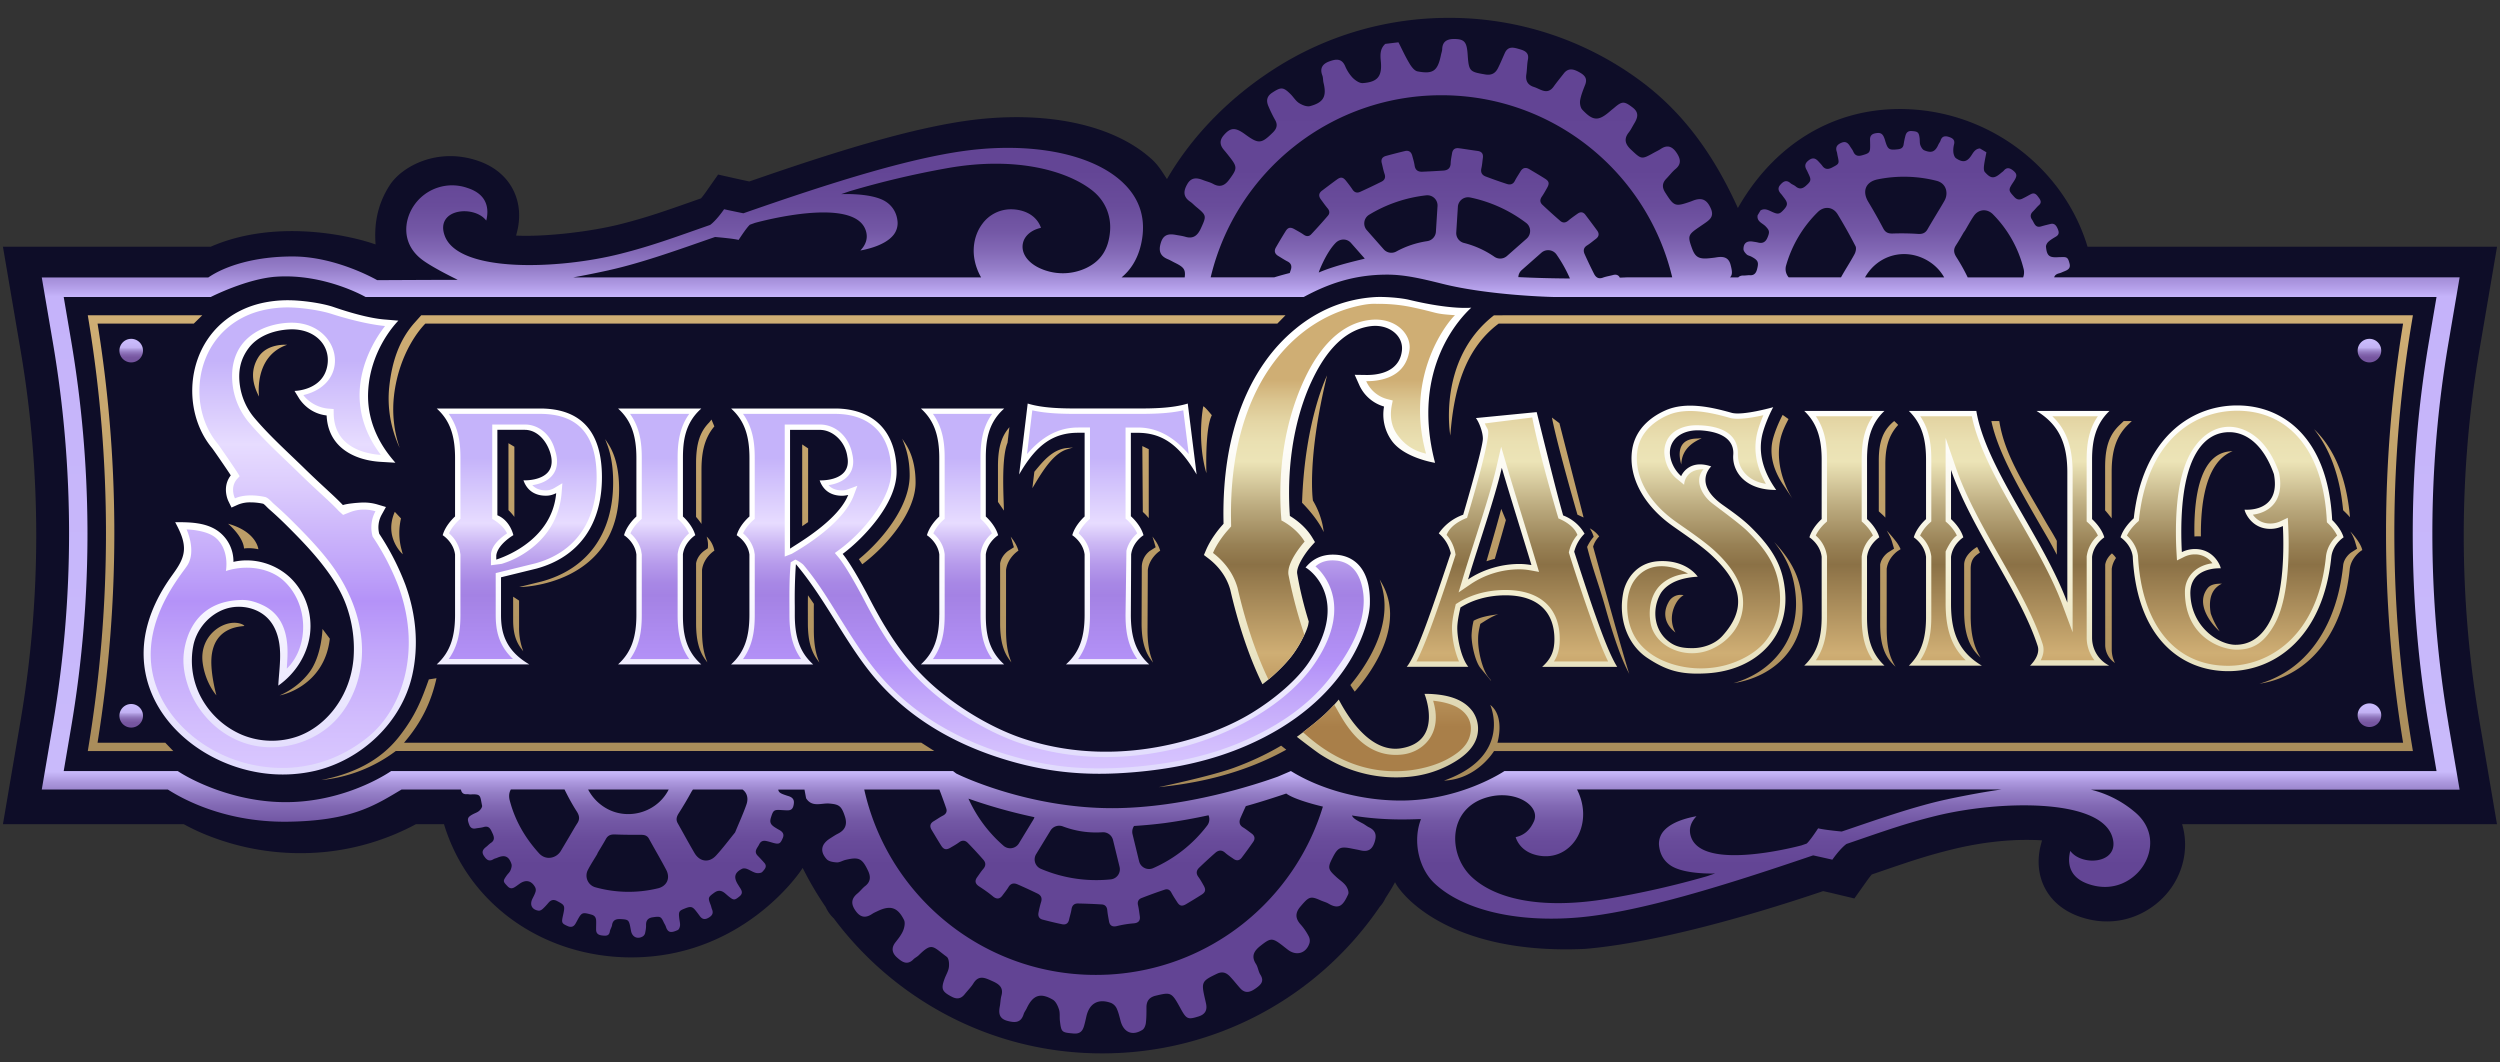
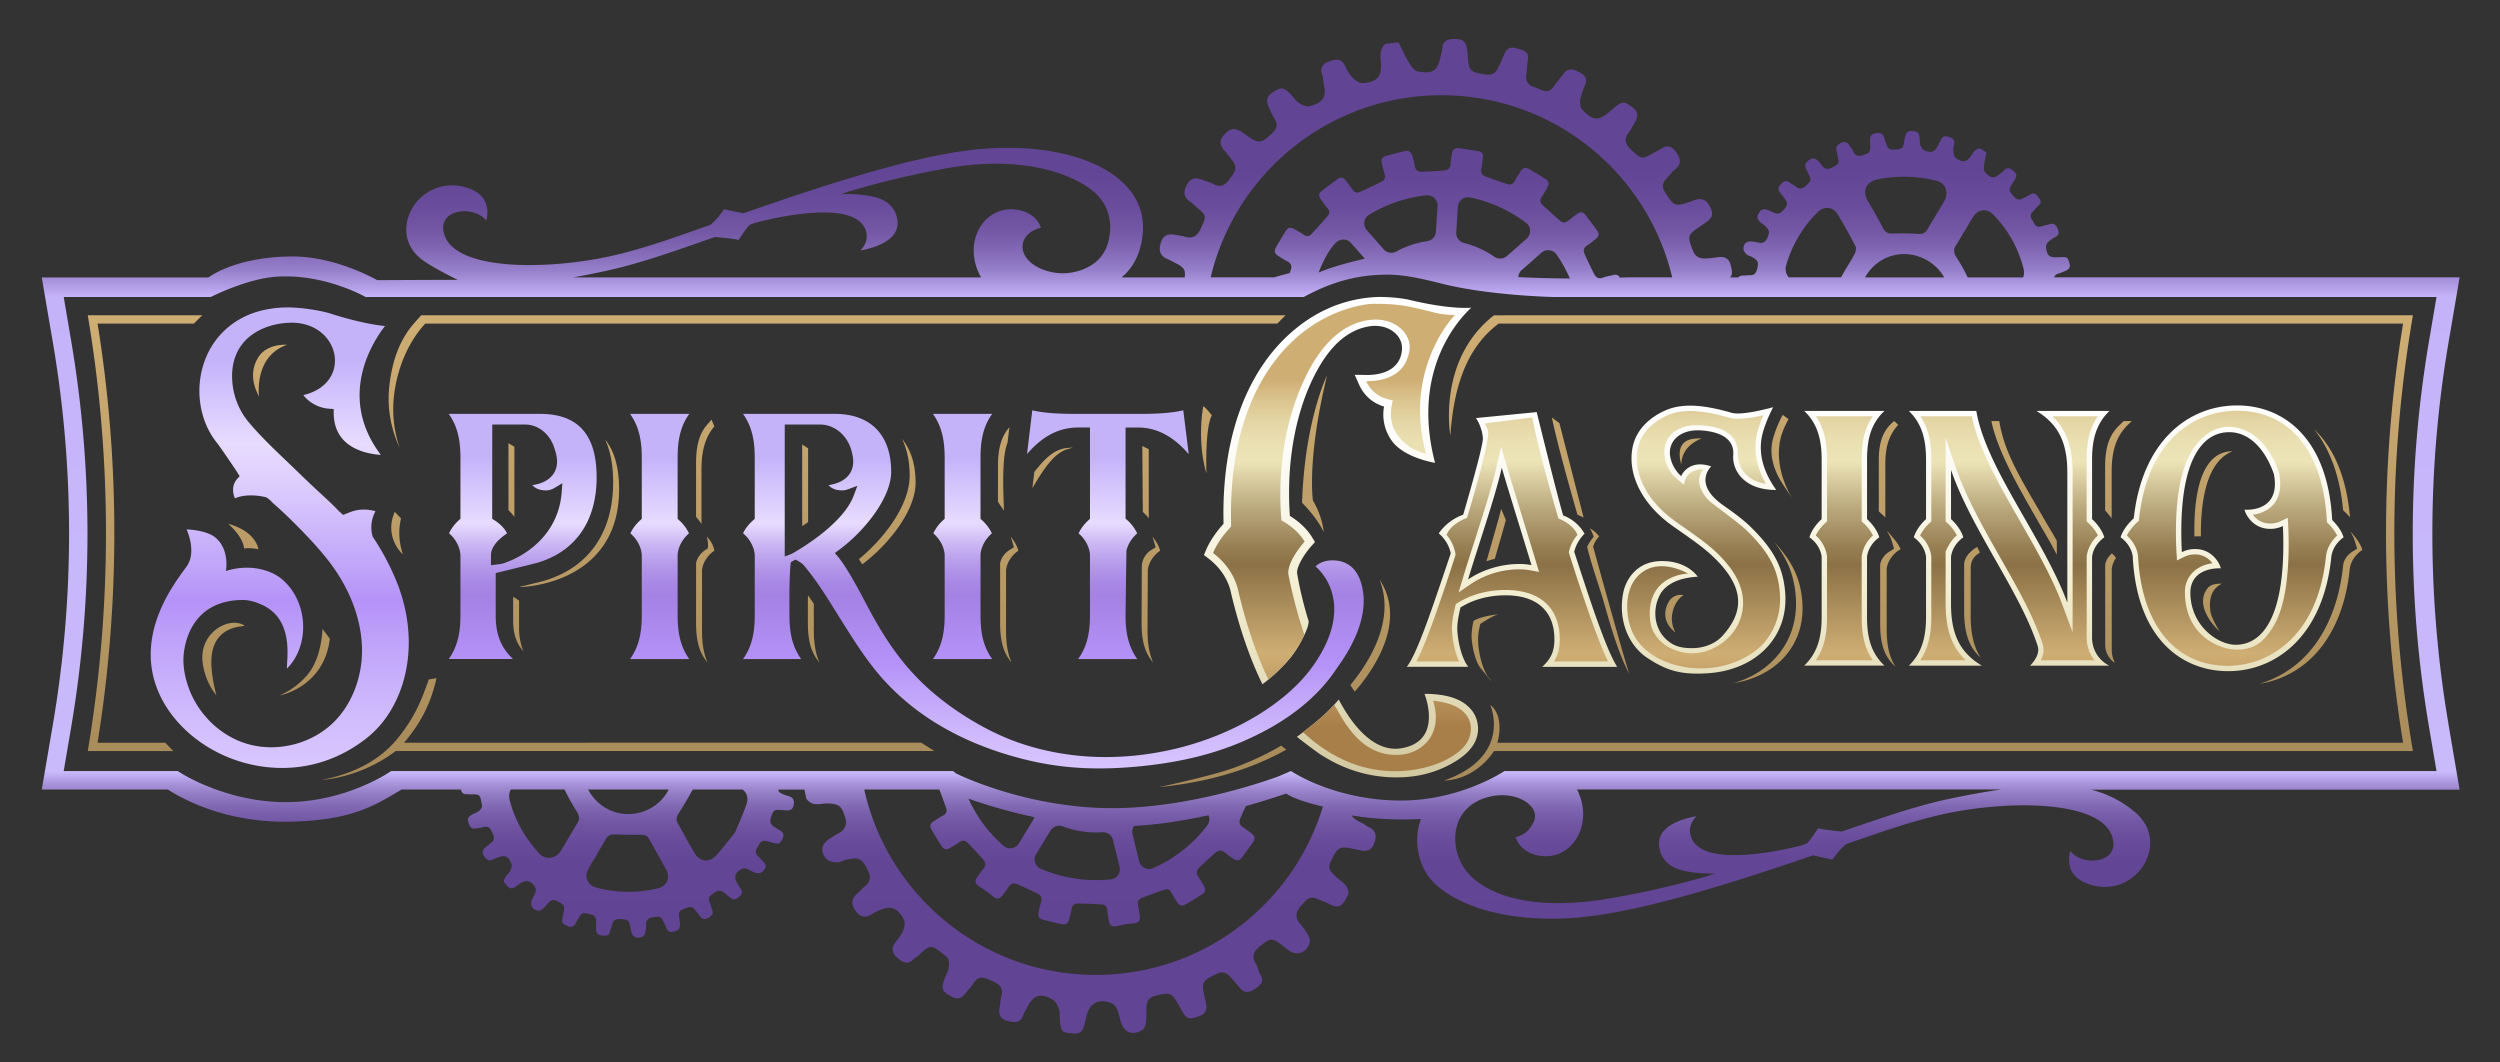
<svg xmlns="http://www.w3.org/2000/svg" width="120" height="51" fill="none">
  <rect width="100%" height="100%" fill="#333333" stroke="none" />
  <g clip-path="url(#a)">
-     <path fill="#0E0D28" d="M119.007 34.565a52.917 52.917 0 0 1 0-17.727l.851-4.995h-19.656c-1.152-3.824-4.814-6.61-9.012-6.61-3.469 0-6.176 1.935-7.772 4.752-1.093-2.412-2.53-4.527-4.697-6.12A15.4 15.4 0 0 0 69.537.857c-2.957 0-5.833.835-8.317 2.415-2.114 1.344-3.956 3.17-5.206 5.324-.224-.34-.406-.659-.729-.952-1.71-1.556-4.654-2.265-8.075-1.945-3.062.286-7.205 1.61-11.242 3.011l-.475-.102-1.024-.23-.602.86a4 4 0 0 1-.218.283l-.363.128c-1.357.477-2.253.793-3.487 1.106-1.439.366-3.63.621-5.026.553l.042-.166c.183-.718.123-1.413-.174-2.01-.233-.472-.73-1.103-1.769-1.437-1.93-.62-3.589.313-4.155 1.18-.658 1.006-.753 2-.689 2.858-1.369-.485-4.899-1.209-7.916.11H.141l.851 4.996a52.917 52.917 0 0 1 0 17.725l-.851 4.997h8.68a10 10 0 0 0 1.017.487 12.06 12.06 0 0 0 5.775.845 11.7 11.7 0 0 0 4.352-1.332h1.347c1.185 3.92 4.856 6.394 8.99 6.394 5.224 0 7.989-3.901 8.226-4.295a16 16 0 0 0 1.104 1.877 1.7 1.7 0 0 0 .388.544 16.24 16.24 0 0 0 5.546 4.703 15.9 15.9 0 0 0 7.36 1.778 16.09 16.09 0 0 0 13.298-7.03 1.6 1.6 0 0 0 .276-.417c.205-.322.28-.434.462-.771.252.55 2.547 3.5 9.104 3.204 3.067-.255 7.394-1.403 11.445-2.775.198.045.359.08.469.107l1.03.246.614-.865c.082-.116.16-.214.222-.286l.36-.124c1.363-.468 2.264-.777 3.5-1.08 1.445-.355 2.917-.52 4.311-.434l-.052.196c-.188.716-.136 1.412.15 2.013.228.477.717 1.12 1.751 1.469 1.9.641 3.564-.252 4.37-1.422.633-.92.805-2.037.504-3.032h15.115l-.85-4.996z" />
    <path fill="url(#b)" d="M117.523 34.73a54.5 54.5 0 0 1 0-18.252l.539-3.165H98.6c.027-.095.1-.16.238-.194.086-.021.169-.064.252-.097.173-.067.31-.147.247-.379-.073-.276-.116-.318-.404-.302-.044.003-.09 0-.135.004-.432.027-.548-.063-.59-.498-.007-.078.052-.185.114-.242.109-.1.242-.175.37-.252.175-.107.134-.246.069-.39-.067-.148-.158-.26-.344-.211-.147.037-.294.07-.44.115-.29.088-.329-.166-.437-.321-.102-.145-.083-.278.047-.401.097-.093.178-.204.278-.292.142-.122.09-.239.005-.355-.098-.132-.191-.284-.397-.174-.133.071-.263.147-.398.211-.144.07-.264.052-.383-.076-.296-.32-.303-.342-.046-.728.186-.279.186-.38-.014-.544-.148-.12-.301-.178-.45.004-.033.04-.08.068-.12.102-.34.294-.495.296-.787-.033-.058-.065-.054-.208-.042-.31.026-.215.076-.427.115-.64l-.311-.185c-.193.014-.292.149-.384.295-.221.354-.415.408-.761.179-.075-.05-.118-.185-.13-.286a1.1 1.1 0 0 1 .032-.379c.059-.236-.09-.312-.264-.367-.181-.057-.325-.02-.386.188-.02.064-.07.117-.098.179-.154.348-.326.43-.681.281-.085-.035-.154-.154-.188-.25-.037-.102-.021-.222-.035-.335-.038-.285-.088-.318-.373-.34-.182-.015-.269.073-.309.227a4 4 0 0 0-.086.416c-.022.156-.12.214-.259.231-.444.054-.504.014-.633-.43-.093-.32-.202-.39-.475-.334-.184.038-.252.143-.245.317l.005.226c.005.38-.022.407-.388.512-.198.056-.336.019-.422-.18-.037-.089-.103-.165-.153-.248-.093-.157-.205-.259-.404-.179s-.314.201-.236.433c.021.064.026.133.041.2.085.376.083.378-.259.557-.18.095-.34.11-.474-.078-.052-.072-.117-.135-.177-.202-.133-.148-.264-.217-.46-.076-.19.136-.232.277-.118.474.034.059.058.122.088.183.145.296.128.356-.12.577-.164.147-.318.181-.497.028-.074-.063-.177-.092-.25-.156-.194-.17-.337-.08-.477.075-.142.156-.105.297.024.439.055.06.1.13.151.195.186.24.183.351-.015.568-.202.222-.278.234-.57.1-.174-.08-.347-.181-.545-.065l-.14.235c-.05.302.234.373.383.53.185.193.208.267.084.553-.09.207-.236.28-.453.222-.08-.02-.162-.03-.243-.043-.289-.047-.452.074-.45.364.001.086.083.183.152.25.055.054.15.067.223.106.333.177.371.267.27.63-.048.17-.143.277-.339.264-.096-.006-.195.017-.292.014-.123-.004-.208.027-.265.09h-.395c.122-.125.112-.29.023-.618-.1-.368-.377-.397-.692-.341-.104.018-.21.027-.315.039-.5.053-.683-.047-.835-.458-.22-.598-.2-.667.3-1.011l.325-.223c.25-.174.436-.335.267-.708-.167-.372-.38-.514-.764-.395-.062.019-.123.047-.184.069-.765.267-.807.245-1.235-.426-.163-.255-.147-.461.058-.671.148-.152.275-.326.437-.46.295-.242.236-.495.061-.762-.19-.29-.424-.43-.76-.207-.108.072-.228.126-.342.19-.597.332-.59.325-1.102-.155-.274-.258-.35-.509-.1-.823.098-.123.166-.27.247-.404.168-.278.272-.535-.063-.79-.398-.304-.502-.317-.883.013-.06.052-.124.097-.183.15-.572.5-.828.498-1.352-.06-.093-.1-.127-.312-.101-.457.045-.255.148-.5.242-.744.13-.336-.075-.485-.322-.617-.25-.134-.495-.19-.703.076-.163.21-.332.414-.486.629-.31.434-.634.123-.951.024-.296-.092-.412-.298-.364-.608.036-.232.03-.472.075-.701.065-.322-.132-.427-.374-.497-.277-.08-.57-.19-.737.184-.108.24-.208.484-.326.719-.126.248-.31.353-.613.302-.752-.127-.786-.15-.842-.961-.04-.585-.149-.727-.601-.74-.334-.009-.608.076-.621.49-.003.09-.039.178-.057.268-.158.772-.37.94-1.127.796-.151-.028-.298-.23-.39-.385-.195-.325-.353-.673-.525-1.011l-.632.076c-.252.226-.245.519-.216.82.073.728-.138 1.01-.864 1.063-.158.011-.361-.13-.487-.257a1.9 1.9 0 0 1-.36-.56c-.17-.391-.46-.336-.76-.226-.313.113-.471.318-.335.673.042.11.029.237.057.353.16.648.008.946-.644 1.12-.155.042-.378-.049-.529-.145-.161-.102-.267-.288-.407-.427-.357-.355-.461-.348-.882-.073-.267.174-.293.389-.185.646q.144.344.327.67c.137.24.063.425-.112.597-.558.55-.684.558-1.337.082-.472-.344-.698-.324-1.017.045-.214.249-.196.468 0 .702q.127.15.25.307c.412.523.405.588.008 1.126-.214.29-.445.386-.778.2-.147-.08-.319-.116-.477-.18-.296-.117-.561-.139-.751.186-.191.326-.221.615.136.853.098.066.179.157.27.233.522.432.52.437.239 1.052-.15.324-.355.515-.74.399-.15-.045-.308-.063-.462-.092-.343-.064-.598-.019-.72.387-.118.392-.026.631.343.783.11.045.212.108.318.16.444.218.536.325.487.712h-3.031c.53-.437.862-1.06.987-1.857.168-1.078-.163-2.004-.984-2.75-1.365-1.242-3.935-1.819-6.874-1.544-2.96.277-7.156 1.635-11.25 3.062l-.033.011-.034-.007a54 54 0 0 1-.89-.188c-.108.155-.393.544-.653.741l-.015.012-.018.006c-1.772.62-2.783.998-4.28 1.378-3.001.763-7.789.925-8.444-.865-.176-.479-.013-.761.154-.915.262-.239.736-.324 1.18-.213.289.072.519.215.659.401.06-.236.104-.598-.06-.926-.144-.292-.428-.507-.843-.64a2.216 2.216 0 0 0-2.568.843c-.506.744-.597 1.875.42 2.621.55.403 1.685.946 1.685.946-.957 0-3.868.016-3.868.016s-1.937-1.126-4.013-1.137c-1.839-.01-3.28.449-4.094 1.007H2.005l.54 3.164a54.448 54.448 0 0 1 0 18.252l-.54 3.164h6.052c.37.23 2.472 1.589 5.762 1.544 3.102-.042 4.216-.813 5.456-1.544h2.848c.03.132.093.238.287.223.059-.005.119.015.178.012.52-.029.45.067.552.537.016.072-.07.189-.14.251-.081.072-.196.107-.296.16-.269.145-.29.218-.182.504.057.151.156.21.312.18.126-.023.257-.03.379-.066.269-.081.338.108.423.289.082.176.13.34-.075.473-.08.053-.146.128-.223.188-.152.117-.239.24-.108.436.118.177.239.291.458.157.05-.032.113-.041.169-.065.366-.16.567-.083.693.295.03.09-.009.217-.05.312-.04.093-.128.165-.187.251-.18.263-.173.272.052.508.17.178.307.067.45-.032l.128-.092c.295-.21.567-.153.744.169a.3.3 0 0 1 .02.213c-.034.115-.092.222-.146.33-.148.293-.035.533.289.581.06.01.143-.034.192-.078.106-.094.2-.202.293-.31.115-.131.242-.159.4-.077.388.204.395.217.284.718-.073.327-.054.362.228.487q.247.112.38-.121.04-.069.077-.14c.216-.403.251-.41.689-.288.164.047.215.149.222.292.006.142-.004.285-.002.428.002.22.149.268.331.285.166.016.298.007.33-.202.016-.102.088-.195.103-.296.037-.256.199-.305.422-.293.356.019.39.043.458.394q.017.09.033.178c.057.292.314.412.57.255a.26.26 0 0 0 .104-.152c.027-.124.05-.253.047-.38-.007-.229.091-.349.318-.382.364-.053.4-.04.532.245.031.068.077.13.1.202.105.325.277.297.574.164.059-.027.1-.142.107-.22.009-.11-.025-.224-.037-.336-.037-.33-.017-.365.269-.478.292-.117.369-.096.556.15q.077.098.149.197c.11.158.234.207.42.104.183-.102.26-.22.175-.42-.026-.063-.036-.132-.06-.195-.142-.357-.127-.376.17-.593.197-.144.358-.107.525.034.064.053.123.11.188.16.228.18.269.167.493-.012.194-.154.114-.294.013-.445q-.042-.067-.084-.135c-.215-.346-.16-.569.2-.75.062-.03.162-.021.232.005.148.055.282.154.433.193.097.025.256.01.31-.052.095-.11.255-.25.094-.431q-.155-.175-.32-.345c-.203-.213-.009-.367.073-.541.075-.16.198-.196.354-.16.11.024.216.058.323.088.277.075.34.044.458-.24.083-.2-.032-.31-.194-.395q-.079-.043-.156-.092c-.245-.15-.292-.26-.218-.498.11-.347.142-.371.488-.352l.225.013c.173.008.314.001.367-.227.054-.226.008-.364-.208-.444-.034-.013-.071-.021-.107-.034-.29-.096-.393-.14-.417-.288h1.26l.077.413c.284.456.739.222 1.116.255.466.04.584.112.75.63.12.379.013.64-.339.817-.128.064-.248.147-.37.223-.434.274-.51.622-.17 1 .1.112.32.146.487.155.137.007.275-.085.417-.12.643-.152.797-.078 1.082.519.133.278.132.528-.14.738-.134.104-.238.248-.37.356-.301.249-.317.504-.092.824.232.33.482.371.805.153.075-.05.162-.086.244-.126.616-.3.972-.198 1.278.415.068.134.024.36-.04.515-.085.204-.231.386-.369.562-.215.276-.16.521.078.731.232.206.486.394.787.084.072-.073.174-.117.248-.19.652-.639.67-.43 1.348.07.104.076.125.33.105.493-.022.19-.135.367-.204.551-.186.502-.13.625.343.874.25.132.447.096.62-.123.14-.176.304-.336.421-.525.26-.418.57-.25.89-.11.312.138.567.297.45.71-.045.163-.044.338-.076.505-.064.33-.037.593.361.7.36.096.652.107.784-.325.03-.098.102-.184.147-.28.298-.631.652-.763 1.252-.412.144.084.24.296.296.469.055.169.022.365.044.547.067.555.087.558.656.608.431.038.48-.266.555-.561q.032-.135.062-.27c.145-.618.569-.856 1.175-.638a.54.54 0 0 1 .273.258c.088.19.136.398.189.601.145.558.571.744 1.053.433.09-.058.147-.21.162-.327.03-.246.03-.496.029-.745-.002-.307.134-.49.437-.564.748-.18.771-.172 1.203.617.281.513.349.538.862.377.305-.096.423-.29.361-.6q-.028-.135-.06-.27c-.181-.783-.143-.832.574-1.176.27-.13.455-.054.63.127.173.18.324.38.491.565.256.287.507.18.767-.007.236-.17.4-.336.2-.647-.096-.152-.11-.357-.207-.507-.247-.382-.092-.633.215-.875.491-.386.564-.394 1.06-.011q.123.098.25.196c.413.32.89.178 1.044-.321a.46.46 0 0 0-.039-.321 2.7 2.7 0 0 0-.376-.554c-.273-.295-.283-.565-.023-.871.417-.492.481-.517.984-.294.12.053.252.084.364.15.515.306.709.073.946-.448.047-.103-.031-.304-.114-.414-.115-.155-.29-.265-.437-.398-.43-.392-.443-.46-.199-.94.25-.492.376-.553.905-.445.142.03.284.053.424.086.328.079.548.003.674-.35.123-.344.089-.589-.257-.755-.106-.052-.199-.133-.304-.187-.308-.158-.457-.246-.511-.38 1.807.306 3.324.147 3.312.18-.41 1.057-.1 2.372.652 3.08 1.352 1.272 3.915 1.885 6.857 1.64 2.963-.246 7.173-1.574 11.282-2.973l.033-.011.035.007c.287.064.657.146.887.2.11-.155.4-.545.661-.742l.015-.011.018-.007c1.778-.608 2.793-.978 4.294-1.347 3.01-.738 7.799-.848 8.435.97.171.488.005.773-.164.925-.264.239-.739.32-1.183.203-.287-.076-.516-.223-.654-.413-.062.238-.11.604.05.938.14.297.423.519.837.658 1.202.407 2.139-.19 2.576-.825.514-.747.593-1.859-.392-2.658a5.14 5.14 0 0 0-2.086-1.053h17.702l-.539-3.163zM93.89 11.767c.142-.214.265-.44.396-.66l.009.005c.146-.247.282-.5.442-.738.227-.338.639-.375.925-.087a5.65 5.65 0 0 1 1.465 2.595.68.68 0 0 1-.017.433h-2.66a9 9 0 0 0-.53-.952c-.138-.21-.172-.382-.03-.595zm-3.736-3.163a6.35 6.35 0 0 1 2.803.075c.49.127.565.62.383.946-.133.237-.277.468-.416.701-.135.227-.273.453-.404.682-.101.177-.244.233-.45.22a12 12 0 0 0-1.204-.02c-.225.01-.365-.043-.473-.25a24 24 0 0 0-.717-1.272c-.287-.475-.164-.96.478-1.082m-.604 4.66c.626-1.045 1.916-1.381 2.983-.75.35.208.61.486.787.8h-3.798zm-3.817-.523a5.85 5.85 0 0 1 1.521-2.562c.306-.3.73-.26.955.11q.456.75.856 1.528c.05.097.01.277-.05.386-.201.375-.439.73-.643 1.103l-.004.007h-2.51a.61.61 0 0 1-.125-.572M69.375 4.573c5.313.088 9.715 3.8 10.892 8.74h-2.18l-.335.014c-.057-.117-.164-.169-.319-.128-.165.045-.337.07-.497.129a.4.4 0 0 1-.13.027h-.016c-.126-.003-.211-.086-.275-.21a22 22 0 0 1-.453-.948c-.073-.164-.054-.313.124-.421.145-.09.275-.205.413-.307.155-.116.175-.254.062-.406a57 57 0 0 0-.563-.754c-.104-.137-.233-.153-.371-.054-.152.107-.306.214-.449.335-.13.11-.262.12-.383.015q-.44-.38-.862-.778-.175-.167-.028-.383c.094-.134.172-.28.253-.422.123-.215.102-.32-.1-.448-.246-.156-.498-.303-.748-.452-.182-.108-.326-.067-.433.115-.087.147-.186.289-.263.442-.084.167-.22.203-.374.154a21 21 0 0 1-1.033-.364c-.172-.066-.248-.197-.2-.394.037-.159.047-.324.07-.487.03-.199-.05-.316-.253-.343q-.222-.031-.443-.064c-.155-.023-.31-.049-.466-.067-.178-.021-.286.062-.315.239-.027.161-.062.324-.068.487-.008.237-.14.333-.353.348q-.502.033-1.004.054c-.204.009-.34-.072-.373-.296-.024-.162-.073-.32-.116-.478-.049-.18-.168-.262-.353-.217q-.457.11-.91.234c-.167.047-.246.16-.199.34.045.174.076.352.134.52.06.175.009.298-.143.374q-.51.255-1.028.49c-.145.066-.272.033-.367-.112-.094-.143-.2-.279-.307-.413-.146-.185-.252-.203-.437-.07-.242.175-.479.357-.718.536-.166.123-.172.265-.054.424.107.144.209.292.324.428.098.118.106.241.016.346q-.391.458-.805.897c-.103.11-.228.114-.362.019-.14-.1-.293-.178-.442-.263-.198-.112-.311-.089-.43.103q-.236.38-.459.768c-.1.173-.059.314.114.416.148.088.29.186.442.262.176.088.213.229.16.392l-.054.162c-.458.117-.748.209-.748.209h-3.048c1.21-5.086 5.823-8.83 11.265-8.74zm3.669 8.389.944-.832a.49.49 0 0 1 .727.09q.376.54.642 1.147a57 57 0 0 1-2.477-.066.48.48 0 0 1 .164-.339m-.712-.673a.49.49 0 0 1-.603.034 4.5 4.5 0 0 0-1.457-.661.49.49 0 0 1-.372-.505l.078-1.23a.49.49 0 0 1 .592-.448c1 .208 1.91.634 2.686 1.221.245.186.253.55.024.754zm-6.724-1.24a.488.488 0 0 1 .108-.74 6.7 6.7 0 0 1 2.741-.933.49.49 0 0 1 .544.517l-.077 1.228a.49.49 0 0 1-.418.454c-.529.078-1.03.249-1.484.497a.49.49 0 0 1-.604-.105zm-2.305 2.03c-.022.01.34-.947.808-1.42.206-.21.54-.22.734 0l.662.751c.017.02-1.302.277-2.204.67m-34.08-.11c1.663-.364 3.662-1.1 5.074-1.586l.025-.009.027.002c.327.029.857.08 1.105.138.105-.162.36-.547.52-.71l.018-.018.25-.09c.475-.128 4.662-1.221 5.29.3.188.454-.025.81-.234 1.027.44-.081 1.17-.274 1.546-.695a.91.91 0 0 0 .226-.788 1.22 1.22 0 0 0-.55-.861c-.665-.435-2.134-.361-2.144-.36l.393-.137a43 43 0 0 1 4.693-1.11c3.365-.6 5.8.155 6.955 1.06.7.547.926 1.316.863 1.993-.075.816-.413 1.389-1.14 1.738a2.64 2.64 0 0 1-2.255-.002c-.572-.273-.874-.722-.788-1.17.071-.369.4-.652.869-.756-.07-.216-.326-.744-1.157-.87a2 2 0 0 0-.317-.02 1.7 1.7 0 0 0-1.341.7c-.416.55-.647 1.523-.058 2.57H27.51a46 46 0 0 0 1.71-.344zm-1.514 26.55c-.136.209-.256.427-.384.642l-.405.682c-.204.344-.71.484-1.046.114-.669-.737-1.152-1.567-1.405-2.53-.055-.208-.032-.392.052-.533h2.576l.005.01c.174.355.363.705.576 1.035.132.204.166.373.031.58m3.865 3.121a5.96 5.96 0 0 1-3.003-.053.583.583 0 0 1-.36-.816c.14-.275.313-.534.471-.8l-.01-.006c.14-.233.283-.465.416-.702.098-.176.243-.217.434-.21.41.017.819.018 1.23.017.167 0 .306.023.397.187.274.5.564.99.829 1.494.21.4.034.786-.404.89m.453-4.617c-.603 1.014-1.954 1.36-2.968.75a2.23 2.23 0 0 1-.83-.879h3.87a2 2 0 0 1-.073.13m3.803.591c-.158.453-.36.89-.545 1.34-.304.374-.591.76-.916 1.112-.334.362-.782.3-1.032-.125-.277-.471-.537-.953-.806-1.43-.097-.174-.051-.32.052-.481q.32-.5.605-1.022a1 1 0 0 1 .076-.114h2.378c.211.15.295.414.188.72m17.304 8.166c-5.614.264-10.468-3.583-11.65-8.886h3.605q.174.45.331.907c.053.153-.009.27-.16.347-.153.077-.292.18-.44.266-.177.106-.205.245-.102.416.154.256.305.513.465.764.12.186.242.209.437.094.141-.083.286-.163.418-.26.156-.117.299-.095.42.031q.383.393.743.805c.123.14.128.29-.005.443-.107.123-.196.263-.292.396-.124.17-.097.315.09.438.228.15.455.304.664.48.182.153.334.133.46-.041.097-.133.204-.26.288-.4.11-.187.263-.21.44-.132q.48.21.954.44c.167.08.235.213.173.406a5 5 0 0 0-.122.5c-.035.169.02.3.197.345.31.08.622.158.936.222.167.034.291-.033.33-.216.037-.168.093-.332.119-.5q.042-.286.313-.281.57.012 1.138.046c.16.01.25.108.266.278.017.178.052.354.083.53.034.202.157.283.374.232a5 5 0 0 1 .809-.132c.232-.017.326-.135.296-.34-.026-.177-.045-.356-.086-.53-.04-.17.025-.289.17-.345a23 23 0 0 1 1.112-.403c.131-.044.243 0 .316.138.083.158.183.307.28.458.12.19.231.217.43.1q.375-.221.744-.455c.188-.12.213-.237.101-.435-.08-.143-.16-.287-.257-.419-.121-.165-.094-.312.038-.44q.378-.364.774-.712c.15-.132.31-.156.477-.003.121.11.264.195.398.29.146.105.284.088.391-.052q.285-.375.553-.761c.108-.155.077-.295-.078-.406-.133-.096-.26-.202-.4-.286-.197-.118-.207-.28-.129-.462q.124-.283.254-.564c.875-.24 1.941-.604 1.941-.604.444.328 1.759.627 1.759.627-1.36 4.48-5.42 7.834-10.365 8.067zm-6.648-8.448c.754.267 1.85.61 3.168.89a.5.5 0 0 1-.05.114l-.695 1.142a.488.488 0 0 1-.733.12 6.56 6.56 0 0 1-1.69-2.266m3.25 2.664.688-1.13c.123-.202.372-.285.593-.202a4.5 4.5 0 0 0 1.897.282.49.49 0 0 1 .512.372l.314 1.287a.487.487 0 0 1-.42.602 6.8 6.8 0 0 1-3.361-.508.488.488 0 0 1-.223-.703m4.699-1.352q.742-.046 1.461-.138c.736-.1 1.453-.232 2.114-.376a.49.49 0 0 1-.058.485 6.6 6.6 0 0 1-2.598 2.052.49.49 0 0 1-.676-.33l-.316-1.3a.5.5 0 0 1 .073-.393m39.083-1.291c-1.668.35-3.674 1.074-5.091 1.55l-.026.008-.027-.003c-.326-.032-.855-.09-1.103-.151-.107.162-.365.549-.528.712l-.018.018-.251.088c-.476.125-4.675 1.184-5.288-.363-.182-.46.035-.819.247-1.036-.442.077-1.174.263-1.554.686a.93.93 0 0 0-.234.795q.085.57.54.879c.66.447 2.13.389 2.14.387l-.395.135a43 43 0 0 1-4.705 1.07c-3.37.569-5.519-.033-6.592-1.047-1.152-1.09-1.15-3.32.806-3.827 1.354-.35 2.516.442 2.19 1.17-.157.346-.407.654-.877.755.068.22.318.757 1.148.893q.161.026.316.024c.53-.006 1.01-.25 1.35-.694.408-.537.648-1.48.132-2.51h20.367c-.755.108-1.599.26-2.548.46zm-21.303-1.346s-2.11 1.43-5.015 1.417c-1.888-.008-3.83-.544-5.236-1.417l-.621.266c-.936.339-4.444 1.516-7.96 1.516-4.015 0-7.264-1.556-7.4-1.623l-.082-.04-.157-.119H18.778c-.642.431-2.63 1.527-5.182 1.493-2.414-.032-4.415-1.056-5.065-1.493H3.058l.357-2.098c.538-3.16.801-6.39.783-9.601a55.5 55.5 0 0 0-.783-8.958l-.357-2.098h7.06s1.727-.88 3.146-.974c2.326-.155 4.283.974 4.283.974H62.58c1.17-.633 2.411-1.073 4.006-1.073.846 0 1.65.192 2.672.446 2.252.561 5.298.627 5.298.627h42.397l-.357 2.098a55.3 55.3 0 0 0 0 18.56l.357 2.097z" />
-     <path fill="url(#c)" d="M114.299 16.83a.566.566 0 1 1-1.132 0 .566.566 0 0 1 1.132 0M6.298 16.264a.566.566 0 1 0 0 1.132.566.566 0 0 0 0-1.132" />
-     <path fill="url(#d)" d="M6.864 34.358a.566.566 0 1 1-1.132 0 .566.566 0 0 1 1.132 0m106.869-.595a.566.566 0 1 0 0 1.133.566.566 0 0 0 0-1.133" />
    <path fill="url(#e)" d="M76.51 29.336c-.318-.904-.948-2.855-.948-2.855a1.85 1.85 0 0 1 .497-.864 1.98 1.98 0 0 0-1.028-.876c-.192-.675-.379-1.364-1.27-4.96l-2.918.286c.14.177.335.655.335.99 0 .44-.945 3.65-.945 3.65a2.38 2.38 0 0 0-1.173.896 1.74 1.74 0 0 1 .578.953l-.357 1.056c-.197.583-.434 1.273-.587 1.706-.46 1.31-.893 2.37-1.172 2.689h2.958c-.335-.407-.53-1.327-.53-1.858 0-.248.056-.583.153-.99.53-.336 1.27-.584 2.164-.584 1.563 0 2.345.814 2.345 2.105 0 .62-.196.973-.587 1.328h3.6c-.334-.53-.71-1.522-1.115-2.672m-3.587-2.265c-.851 0-1.759.266-2.456.744.516-1.717 1.27-3.857 1.619-5.361.405 1.38 1.046 3.414 1.424 4.67a3.3 3.3 0 0 0-.587-.053m12.767 1.395c.072.973-.21 1.85-.817 2.541-.685.78-1.737 1.247-2.963 1.314a8 8 0 0 1-.44.013c-.946 0-1.576-.207-2.399-.754-.96-.638-1.42-1.918-1.144-3.185.11-.502.566-1.388 1.676-1.457 1.361-.085 1.888.745 1.888.745s-.543.01-1.032.209c-.315.128-.62.354-.771.636-.426.793-.274 1.837.53 2.348.333.212.692.237 1.045.234.43-.003 1.025-.158 1.41-.584 1.105-1.217 1.067-2.423-.555-3.91-.566-.518-1.53-1.145-1.94-1.448-1.288-.95-2.023-2.276-1.837-3.563.162-1.131 1.088-1.686 1.625-1.917.952-.409 2.125-.165 3.148.126.527.15 1.984-.265 2-.269 0 0-.294.528-.484 1.17-.253.86-.073 1.756.533 2.665l.094.14-.169-.006c-1.4-.053-1.95-.95-1.892-1.682.046-.573-.334-1.08-1.512-1.17-.95-.072-1.518.42-1.53 1.043-.006.322.15.795.542 1.15.082-.195.477-.798 1.444-.466 0 0-.906.812.554 1.85.482.341.962.681 1.36 1.075 1.103 1.087 1.546 1.941 1.636 3.153m26.254-3.507c-.203-3.945-2.345-5.499-4.563-5.499-2.313 0-4.557 1.683-4.96 5.417-.112.1-.506.477-.634.915 0 0 .5.318.584.913.196 3.966 2.368 5.51 4.578 5.51 2.32 0 4.581-1.711 4.956-5.499.08-.603.587-.924.587-.924-.105-.358-.387-.674-.548-.833m-4.632 5.99c-.815 0-2.12-.853-2.174-2.423-.046-1.347 1.456-1.247 1.456-1.247 0-.101-.323-.937-1.255-.926a1.4 1.4 0 0 0-.61.147q-.026-.449-.027-.955c0-3.786 1.172-4.802 2.302-4.802.828 0 1.654.617 2.146 2.021v.003q.047.263.045.473c-.011 1.363-1.454 1.222-1.454 1.222 0 .1.322.934 1.252.923.225-.003.42-.058.585-.137q.022.408.022.862c0 3.733-1.116 4.838-2.289 4.838zm-6.893-8.87v2.838c.109.099.462.444.588.875 0 0-.514.326-.588.936v3.882c0 .532.279 1.024.734 1.29l.084.05h-3.793c.222-.226.392-.5.391-.767a.6.6 0 0 0-.029-.184c-.84-2.595-3.177-5.596-4.157-8.443v2.36c.109.098.462.444.59.876 0 0-.516.326-.59.937v2.249c0 1.397.378 2.317 1.48 2.972h-3.503c.656-.637.824-1.433.824-2.353v-2.87c-.076-.61-.588-.935-.588-.935.126-.431.478-.776.588-.875v-2.839c0-.937-.168-1.716-.824-2.353h3.238c.46 2.742 3.21 6.086 4.368 9.2V22.68c0-1.362-.377-2.283-1.48-2.955h3.504c-.67.637-.837 1.433-.837 2.353m-10.801 0v2.838c.11.099.462.444.589.875 0 0-.514.326-.59.935v2.87c0 .92.154 1.716.838 2.353h-3.852c.67-.637.837-1.433.837-2.353v-2.87c-.074-.61-.588-.935-.588-.935.126-.431.479-.776.588-.875v-2.839c0-.92-.167-1.716-.837-2.353h3.852c-.684.637-.837 1.433-.837 2.353m-20.736.139s-1.545-.237-2.115-1.115a2.15 2.15 0 0 1-.333-1.587 1.87 1.87 0 0 1-1.192-1.039l-.216-.484.563.008q.201.002.395-.022.516-.066.836-.301c.268-.198.43-.475.472-.85.08-.725-.642-1.279-1.493-1.171-1.485.188-2.353 1.602-2.845 2.653-.472 1.008-1.236 3.169-1.05 6.308l.01.148c.264.159.758.507 1.082 1.05l.123.205-.164.182c-.324.36-.743 1.01-.69 1.333.146.87.359 1.669.555 2.3-.01.066-.019.13-.035.195a2.8 2.8 0 0 1-.206.51 5.5 5.5 0 0 1-.535.896c-.206.273-.44.523-.686.76a8 8 0 0 1-.76.65c-.682-1.38-1.193-3.021-1.533-4.486l-.012-.052c-.208-.742-.691-1.23-1.06-1.51l-.205-.156.098-.232c.234-.553.626-1.02.74-1.151l.104-.117-.003-.157c-.028-1.567.135-3.023.486-4.325.328-1.22.819-2.306 1.46-3.23l.033-.046a8 8 0 0 1 1.486-1.606 6.9 6.9 0 0 1 1.705-1.034 6.5 6.5 0 0 1 2.113-.483c.425-.025 1.208.031 1.623.13 2.053.494 2.99.378 2.99.378-.438.4-2.942 2.877-1.74 7.447m1.78 11.904a1.7 1.7 0 0 0-.5-.437c-.402-.235-.877-.326-1.335-.362a5 5 0 0 0-.453-.015s.938 2.283-1.124 2.613c-1.548.247-2.642-1.679-2.992-2.34l-.087.102a8 8 0 0 1-.61.629q-.32.29-.658.555l-.352.278c-.1.076-.2.154-.304.225.386.301.951.729 1.15.857q.36.23.737.417a6.5 6.5 0 0 0 3.484.646 5.15 5.15 0 0 0 1.968-.583c.598-.321 1.225-.78 1.341-1.495a1.45 1.45 0 0 0-.263-1.09z" />
-     <path fill="url(#f)" d="M45.086 29.51v-2.898c-.075-.583-.57-.906-.575-.909l-.019-.01.006-.021c.12-.407.438-.74.57-.864l.017-.017v-2.799c0-1.083-.248-1.78-.828-2.333l-.052-.049H48.2l-.053.05c-.728.678-.829 1.522-.829 2.332v2.799l.018.017c.131.124.45.457.57.864l.005.02-.018.011c-.005.003-.5.324-.575.91v2.897c0 .811.1 1.654.828 2.332l.053.05h-3.996l.052-.05c.58-.552.829-1.25.829-2.332zm20.665-.46c-.035.914-.945 4.6-5.954 6.756-1.541.663-3.285 1.082-5.34 1.258-.598.051-1.15.077-1.69.077-1.594 0-3.07-.228-4.646-.72-2.71-.846-4.861-2.26-6.393-4.205-.586-.743-1.108-1.578-1.614-2.386-.564-.9-1.145-1.828-1.82-2.643l-.09-.109-.01.14a24 24 0 0 0-.044 1.9v.393c0 1.083.248 1.78.829 2.332l.052.05h-3.939l.052-.05c.58-.552.828-1.25.828-2.332v-2.892c-.073-.595-.587-.913-.592-.916l-.018-.01.006-.022c.123-.409.452-.74.587-.864l.019-.017V21.99c0-1.083-.248-1.78-.829-2.332l-.052-.05h4.984c.911 0 1.662.273 2.172.79.515.522.788 1.299.788 2.247 0 1.575-1.663 3.244-2.542 3.907l-.047.035.036.046c.425.539 1.015 1.648 1.187 1.975q.046.09.095.182l.018.034.097.184.013.025q.104.195.215.394l.01.018.113.201.005.01q.124.216.246.418l.004.005c.445.737.903 1.366 1.398 1.924l.01.012q.15.17.308.331l.02.021q.063.066.13.131l.036.037q.076.075.156.15c1.21 1.143 2.896 2.18 4.402 2.71 2.333.818 4.947.908 7.559.26 1.358-.336 2.598-.834 3.588-1.44 1.108-.677 2.172-1.588 2.736-2.433 2.02-3.026.017-4.466-.165-4.54.147-.166.563-.695 1.52-.61.713.061 1.637.569 1.567 2.42zm-25.082-5.192.047-.1-.109.02q-.087.016-.175.018h-.013c-.518 0-.885-.242-1.061-.698l-.016-.04h.044c.032 0 .784.018 1.134-.394.16-.189.212-.441.152-.747-.092-.708-.686-1.283-1.322-1.283h-1.428v5.7l.088-.057.122-.078c.563-.356 2.058-1.301 2.538-2.34zm11.393-3.083v4.015l-.018.017c-.131.125-.45.456-.57.864l-.005.02.017.012c.006.003.501.328.575.91v2.897c0 1.085-.252 1.782-.842 2.332l-.053.05h3.996l-.052-.05c-.58-.552-.829-1.25-.829-2.331l.014-2.897c.074-.589.57-.908.576-.911l.017-.012-.006-.02c-.122-.418-.448-.752-.583-.876l-.018-.017v-4.003h.32c1.156 0 1.958.546 2.767 1.885l.07.114-.426-3.404-.032.01c-.708.21-1.577.228-2.406.228h-2.806c-.829 0-1.698-.017-2.406-.228l-.033-.01-.41 3.405.068-.116c.796-1.34 1.597-1.886 2.767-1.886h.307zM33.61 19.659l.053-.05h-3.996l.052.049c.58.552.828 1.25.828 2.333v2.799l-.017.017c-.132.124-.451.456-.57.864l-.007.02.018.012c.021.013.504.328.576.914v2.893c0 1.083-.248 1.78-.83 2.333l-.05.049h3.995l-.053-.05c-.728-.678-.829-1.522-.829-2.332v-2.902c.077-.583.57-.902.575-.905l.018-.012-.005-.02c-.12-.407-.438-.74-.57-.863l-.017-.017v-2.8c0-.81.1-1.655.829-2.332m-4.717 3.252c0 2.27-1.113 3.824-3.132 4.379l-1.712.42v1.8c0 .763.152 1.637 1.27 2.328l.087.053h-4.443l.052-.05c.58-.552.828-1.249.828-2.332v-2.891c-.07-.58-.554-.902-.576-.916l-.017-.011.005-.02c.12-.41.44-.741.57-.865l.018-.017V21.99c0-1.083-.247-1.78-.828-2.333l-.052-.049h4.956c1.973 0 2.974 1.11 2.974 3.302m-2.194.762-.091.039a1 1 0 0 1-.394.083h-.012c-.518 0-.885-.242-1.061-.698l-.016-.04h.045c.085.003.837.004 1.161-.427.17-.226.194-.537.071-.923-.215-.652-.69-1.074-1.209-1.074h-1.319v4.101c.622.254.767.955.767.955s-.747.433-.82.97v.203l.076-.026c.594-.206 2.55-1.036 2.79-3.067l.011-.098zm-8.498 1.942a1.257 1.257 0 0 1 .122-.913l.202-.365-.404-.12a2.3 2.3 0 0 0-.648-.095h-.06c-.23.007-.74.048-.953.123-.23-.242-.467-.462-.786-.757-.291-.269-.654-.604-1.126-1.066-.2-.195-.587-.564-.587-.564-.596-.57-1.159-1.108-1.719-1.761a3.1 3.1 0 0 1-.718-1.537c-.113-.718.007-1.315.419-1.86.402-.53 1.13-.852 1.967-.888 1.164-.05 1.957.732 1.808 1.703-.19 1.237-1.582 1.25-1.582 1.25l.238.387c.183.265.589.708 1.304.791.027.598.236 1.091.62 1.466.613.596 1.492.732 1.962.76l.718.043c-.242-.297-1.413-1.535-1.305-3.452.102-1.84 1.17-3.082 1.449-3.368l-.694-.058c-.455-.039-1.249-.193-2.414-.595-.555-.19-1.529-.327-2.195-.327a5.7 5.7 0 0 0-1.266.14c-1.478.339-2.6 1.332-3.08 2.727-.498 1.449-.224 3.105.698 4.22.069.084.695.992.907 1.32a1.1 1.1 0 0 0-.231.598c-.019.258.05.504.12.648l.146.299.305-.137a1.5 1.5 0 0 1 .622-.112c.274 0 .51.047.593.066.052.028.123.1.18.16.035.033.07.069.104.099.296.259.564.509.819.762.554.551 1.19 1.197 1.73 1.887.509.65.953 1.34 1.209 2.127a6.1 6.1 0 0 1 .293 2.407 5 5 0 0 1-.119.72c-.32 1.329-1.262 2.534-2.547 3a3.76 3.76 0 0 1-2.685-.07 4.02 4.02 0 0 1-2.056-1.977 3.75 3.75 0 0 1-.28-2.315c.138-.681.61-1.3 1.23-1.621q.138-.073.287-.124c.73-.253 1.619-.065 2.121.517.36.415.5.978.523 1.523.023.546-.057 1.09-.085 1.635.815-.57 1.392-1.472 1.52-2.449s-.207-2.01-.917-2.704c-.709-.693-1.783-1.014-2.755-.787a1.79 1.79 0 0 0-.813-1.529c-.573-.366-1.3-.379-1.983-.375.232.44.47.914.413 1.407-.054.472-.368.868-.643 1.258-.73 1.038-1.254 2.251-1.284 3.514-.072 2.982 2.495 5.24 5.298 5.794a6.95 6.95 0 0 0 2.954-.044c2.236-.537 4.129-2.337 4.637-4.568.318-1.402.205-2.914-.33-4.372a12.3 12.3 0 0 0-1.255-2.441z" />
    <path fill="url(#g)" d="M44.78 31.635c.495-.686.564-1.457.564-2.125v-2.9l-.002-.024c-.06-.49-.353-.82-.544-.985a2 2 0 0 1 .47-.629l.076-.068v-2.913c0-.67-.07-1.44-.564-2.125h2.844c-.49.678-.56 1.451-.56 2.125v2.913l.076.068c.078.07.333.317.47.629-.19.166-.483.495-.544.985l-.001.01v2.914c0 .673.068 1.447.56 2.125zm19.389-4.726c.641.081 1.124.53 1.262 1.528.236 1.713-1.139 3.448-1.273 3.653-1.22 1.852-3.13 2.9-4.464 3.481-1.512.66-3.233 1.064-5.26 1.238-2.312.199-4.177.01-6.236-.633-2.661-.83-4.77-2.216-6.269-4.119-.577-.732-1.096-1.562-1.599-2.365-.575-.918-1.054-1.728-1.752-2.563-.074-.09-.29-.222-.4-.269l-.223.129c-.068.713-.065 1.434-.063 2.13v.023l.001.368c0 .67.069 1.44.564 2.125h-2.793c.495-.686.564-1.457.564-2.125v-2.895l-.031-.184a1.6 1.6 0 0 0-.53-.832c.141-.31.403-.556.483-.625l.077-.069v-2.914c0-.67-.069-1.44-.563-2.125h4.41c1.718 0 2.703 1.013 2.703 2.78 0 1.247-1.292 2.864-2.508 3.753l-.197.144.157.187c.325.384.839 1.284 1.212 1.998.721 1.38 1.541 2.836 2.926 4.144 1.234 1.165 2.955 2.224 4.494 2.764 2.38.835 5.044.928 7.705.268 2.674-.663 5.207-2.158 6.468-3.953 2.208-3.142.11-4.76.11-4.76s.322-.368 1.023-.28zm-23.19-3.124.175-.466-.468.172a.7.7 0 0 1-.254.047c-.29.003-.508-.08-.663-.25.313-.048.7-.166.948-.458q.324-.381.205-.98l-.007-.025c-.152-.853-.796-1.448-1.564-1.448h-1.684v6.338l.336-.132.009-.004.024-.014c.566-.322 2.454-1.473 2.944-2.78zm10.777-3.267h.563v4.386l-.075.068c-.077.07-.333.317-.47.629.19.166.484.495.544.985l.001.024v2.9c0 .67-.07 1.44-.571 2.125h2.842c-.495-.686-.564-1.457-.564-2.125l.042-3.072.002-.007c.096-.408.352-.687.516-.83a2.1 2.1 0 0 0-.482-.64l-.077-.068V20.52h.577c.913 0 1.697.407 2.456 1.279l-.263-2.104c-.689.159-1.473.172-2.22.172H51.77c-.746 0-1.53-.013-2.22-.171l-.253 2.099c.751-.87 1.537-1.275 2.459-1.275zm-18.67-.652h-2.844c.494.686.563 1.457.563 2.125v2.912l-.075.069c-.077.07-.334.317-.47.629.163.143.419.422.515.83l.03.184v2.895c0 .67-.069 1.44-.564 2.125h2.845c-.491-.678-.56-1.452-.56-2.125v-2.918l.003-.01c.06-.488.352-.816.542-.981a2 2 0 0 0-.47-.628l-.075-.068V21.99c0-.674.069-1.447.56-2.125m-4.448 3.045c0 2.143-1.045 3.61-2.94 4.13l-1.904.468v2c0 .672.102 1.444.832 2.125h-3.088c.494-.686.563-1.456.563-2.125v-2.894l-.03-.184a1.62 1.62 0 0 0-.516-.831c.137-.312.393-.559.471-.63l.075-.067V21.99c0-.669-.069-1.44-.563-2.124h4.383c1.828 0 2.717.996 2.717 3.045m-1.645.285-.378.225a.8.8 0 0 1-.4.118q-.43.001-.663-.251c.333-.049.74-.178.985-.502q.339-.45.107-1.169l-.01-.024c-.192-.728-.77-1.216-1.439-1.216h-1.567l-.003 4.53s.507.264.713.692l-.067.05c-.226.169-.645.481-.703.928l-.002.555.509-.066.007-.001a4.4 4.4 0 0 0 1.359-.695c.633-.473 1.411-1.332 1.519-2.735z" />
    <path fill="url(#h)" d="m48.878 26.413.006.02-.019.012c-.005.003-.503.326-.575.914v2.893c0 .558.06.989.19 1.358l.067.19-.117-.164c-.294-.412-.424-.944-.424-1.725v-2.866c.056-.365.354-.58.388-.604l.273-.173-.09-.309-.006-.021-.058-.181.104.143q.187.26.261.513m.776-3.773-.005.006-.095.785.07-.116c.467-.787.965-1.565 1.615-1.755l.27-.08-.28.024c-.7.058-1.156.63-1.575 1.136m57.001 5.376c-.168 0-.516-.004-.686.212-.64.814.273 1.819.575 2.078a4 4 0 0 1-.428-.86 2.3 2.3 0 0 1-.038-.443c.006-.357.117-.635.331-.825a1 1 0 0 1 .246-.162m-76.938-4.529c0-.917-.176-1.653-.525-2.187l-.146-.223.095.248c.193.506.29 1.119.29 1.82 0 2.465-1.216 4.157-3.426 4.765l-1.083.266c.046.02 4.795-.072 4.795-4.689m-18.772 1.65s.721.596.769 1.191c0 0 .297-.052.688.037 0 0-.074-.843-1.457-1.227m2.837-8.588s-.964-.088-1.39.611c-.358.584-.31 1.214.043 1.877 0 0-.272-1.932 1.347-2.488M4.28 15.54a63 63 0 0 1 0 20.102l-.066.408h4.103l-.385-.4h-3.25c.553-3.425.824-6.927.805-10.41a63 63 0 0 0-.804-9.708h4.62l.408-.4H4.213zm14.67 9.027c-.541 1.234.383 2.038.383 2.038l-.06-.225a3.05 3.05 0 0 1-.025-1.495zm40.275 12.288c-1.124.409-3.612.929-3.612.929 1.549-.155 2.92-.455 4.194-.92.58-.21 1.248-.498 1.935-.879l-.247-.194c-.805.474-1.594.818-2.27 1.064m-3.554-10.41.018-.012-.006-.02a1.7 1.7 0 0 0-.26-.513l-.105-.144.057.182.007.02.09.31-.291.184v.001l-.03.025a.97.97 0 0 0-.345.74l-.01 2.693c0 .777.133 1.31.432 1.73l.119.166-.069-.193c-.134-.376-.197-.809-.197-1.362l.014-2.891c.072-.59.57-.913.576-.916m-7.31-5.192.09-.75-.062.08c-.342.428-.487.97-.487 1.808v1.7l.285.417c.003-.466-.148-2.48.174-3.255M19.394 35.65c.86-1.003 1.311-1.986 1.558-3.096l-.368.058c-.351.98-.634 1.733-1.424 2.742-.941 1.201-2.258 1.795-3.743 2.09a7.1 7.1 0 0 0 3.58-1.395h25.85l-.626-.4zm-3.915-5.46s-.03 1.289-.637 2.091c-.598.79-1.41 1.089-1.413 1.094-.007.02 2.137-.396 2.402-2.717 0-.005-.352-.468-.352-.468m-5.75 1.632c.133.98.658 1.554.658 1.554s-.286-1.03-.238-1.777c.1-1.56 1.472-1.522 1.584-1.553-.024-.023-.045-.048-.072-.062-.745-.37-2.123.423-1.932 1.838m31.518-4.996-.02.016.015.021.13.198.016.025.025-.018c1.221-.921 2.535-2.535 2.535-3.903 0-.754-.167-1.39-.497-1.886l-.145-.219.095.245c.174.45.263.96.263 1.519 0 1.482-1.303 3.082-2.418 4.002m16.51-7.322s-.302 1.507.113 3.081l.039.129s-.078-2.142.26-2.782c0 0-.342-.427-.412-.427m-38.84-.55c.255-2.056 1.278-3.197 1.5-3.422h40.896l.392-.4H20.219l-.357.4c-.698.811-1.045 1.807-1.177 3.027-.107.995.068 2.011.504 2.95a5.7 5.7 0 0 1-.272-2.555m19.86 10.584.001.37c0 .778.134 1.31.432 1.73l.12.167-.07-.193c-.134-.376-.196-.81-.196-1.362v-.39c-.002-.284-.003-.579.001-.868v-.01l-.009-.013q-.11-.162-.224-.324l-.05-.071-.002.087c-.004.28-.003.56-.002.855zM24.69 24.811v-3.367l-.284-.17v3.211l.007.008q.122.12.226.253zm14.1-3.288-.285-.19v3.923l.045-.03q.112-.076.229-.157l.01-.007zm-4.639-1.384-.11.14c-.447.45-.63 1.021-.63 1.974v2.56l.007.007q.112.127.206.262l.047.068v-2.564c0-.683.071-1.465.603-2.101l.015-.018zm-9.034 11.125-.057-.171a3.1 3.1 0 0 1-.144-1.003v-1.262l-.285-.187v1.107c0 .604.113 1.013.378 1.371zm9.154-4.82.019-.01a1.22 1.22 0 0 0-.372-.678 1.3 1.3 0 0 1 .058.56l-.194.135v.002c-.072.054-.318.262-.37.588v2.868c0 .781.131 1.313.425 1.726l.117.164-.067-.19c-.13-.37-.19-.8-.19-1.358v-2.897c.074-.586.57-.907.575-.91m20.591-1.864q.122.11.226.23l.051.06v-3.309l-.309-.151.024 3.163zm43.864 1.381c-.275-.503-.282-.478-.567-.973-1.048-1.828-1.922-3.154-2.183-4.706l-.012-.072h-.38c.303 1.433 1.231 3.054 2.212 4.764.412.719.55.922.93 1.654zm-3.69.556c-.032-.059-.103-.203-.136-.262 0 0-.622.335-.622.85v2.216c0 1.065.229 1.74.791 2.244-.331-.51-.478-1.155-.478-2.016v-2.24c0-.557.3-.665.445-.792m-3.927-.081.118-.075s-.064-.162-.189-.33a7 7 0 0 0-.476-.563c.125.216.196.34.255.54l.096.329-.29.184s-.319.216-.376.58v2.839c0 .976.2 1.561.692 2.02l.047.043c-.367-.568-.426-1.211-.426-1.835v-2.864c.07-.557.544-.866.55-.868m9.939 4.517c0 .353.179.682.469.871a1.4 1.4 0 0 1-.155-.643v-3.876c.026-.21.109-.384.204-.52a1 1 0 0 0-.196-.222c-.093.08-.279.269-.322.54zM90.96 20.245l-.038-.035-.047.04c-.492.422-.693.96-.693 1.858v2.436c.087.084.239.212.314.302v-2.527c0-.662.08-1.347.617-1.922a2 2 0 0 0-.153-.151zm21.839 4.584c-.156-1.824-.715-3.226-1.662-4.168l-.063-.06c.712.888 1.232 2.154 1.396 3.889.096.099.172.158.329.34m-27.124 6.68c.621-.708.91-1.608.837-2.603-.082-1.114-.457-1.93-1.351-2.89.657.834.963 1.632 1.037 2.634.08 1.097-.24 2.091-.93 2.875-.523.597-1.233 1.03-2.062 1.267 1.01-.162 1.875-.606 2.469-1.283m22.776 1.31a4.6 4.6 0 0 0 2.565-1.3c.984-.984 1.596-2.444 1.773-4.22.073-.554.543-.86.547-.863l.055-.035-.018-.061c-.102-.348-.548-.828-.557-.827.095.15.176.317.229.494l.096.33-.289.184s-.325.22-.378.592c-.186 1.861-.836 3.396-1.88 4.44a4.96 4.96 0 0 1-2.142 1.266zm-3.122-7.39q0 .163.004.322a2 2 0 0 1 .31-.005l-.001-.113c0-1.52.241-2.635.715-3.315q.33-.471.806-.66c-1.516.01-1.834 2.055-1.834 3.771m-42.83-1.298s.727.715 1.037 1.408c0 0-.04-.721-.516-1.513 0 0-.3-1.982.679-6.007 0 0-1.073 2.155-1.2 6.112m38.861-1.482c0-1.065.243-1.75.811-2.29l.156-.149h-.387l-.198.189c-.494.469-.696 1.055-.696 2.022v2.077c.099.104.32.387.314.382zm13.569 2.645c.015-3.262.292-6.544.823-9.754l.068-.407H72.172l-.464.003c-2.74 2.132-2.093 5.768-2.093 5.768.147-1.928.584-4.076 2.321-5.372h43.412a62.205 62.205 0 0 0 0 20.118H71.876s.382-1.251-.346-1.818c0 0 1.111 2.45-2.217 3.636 1.594-.065 2.4-1.419 2.4-1.419h44.106l-.067-.407a62 62 0 0 1-.823-10.348m-44.294 5.199c0 .486.186 1.276.426 1.568l.497.603h.017l-.115-.14c-.301-.365-.511-1.244-.511-1.803 0-.224.01-.37.106-.776.25-.154.567-.372.867-.463-.433.06-.84.123-1.189.313a3.5 3.5 0 0 0-.098.698m-4.408-2.678.082.27q.144.467.148.959 0 .105-.003.21c-.038.855-.363 1.767-.965 2.708a9 9 0 0 1-.672.919q.1.16.21.316a8.3 8.3 0 0 0 .793-1.052c.563-.88.866-1.723.9-2.506q.004-.095.004-.188a3 3 0 0 0-.36-1.39zm6.054-2.853-.222-.536c-.153.582-.33 1.197-.504 1.802l-.205.712q.196-.066.401-.117l.142-.493c.132-.456.265-.918.389-1.367m2.57-4.65-.36-.272c.268 1.373 1.225 4.662 1.225 4.662l.295.136zm5.244 8.581c-.305.533-.178 1.083.327 1.466-.239-.434-.237-.946.036-1.423.091-.158.213-.283.356-.372a1 1 0 0 0-.137-.013.65.65 0 0 0-.582.341zm1.585-7.855q-.103 0-.21.01c-1.146.01-.809 1.08-.773 1.242.024-.2.022-.85.983-1.252m-5.5 5.212c.306 1.192.56 1.785.87 2.889.718 2.563 1.103 3.055 1.158 3.232-.446-1.438-1.74-6.134-1.74-6.134a1.15 1.15 0 0 1 .293-.49 1.4 1.4 0 0 0-.454-.39 1.4 1.4 0 0 1 .188.408 2 2 0 0 0-.314.485m9.667-6.137-.282-.2c-.002.005-.273.496-.444 1.078-.213.723-.053 1.492.474 2.282l.457.684c-.125-.19-.893-1.436-.602-2.843.09-.434.298-.802.397-1.001" />
    <path fill="url(#i)" d="M19.136 28.17a12 12 0 0 0-1.229-2.383l-.022-.034-.01-.039a1.607 1.607 0 0 1 .148-1.174 2 2 0 0 0-.55-.08h-.05a1.8 1.8 0 0 0-.625.126l-.33.13-.207-.187c-.237-.256-.482-.481-.82-.794-.294-.271-.658-.607-1.134-1.072-.2-.195-.404-.39-.584-.562-.603-.575-1.171-1.119-1.742-1.784a3.44 3.44 0 0 1-.795-1.702c-.13-.819.02-1.52.398-2.041.502-.69 1.378-1.034 2.258-1.081 2.465-.13 3.157 2.892.72 3.471.158.23.609.613 1.242.654l.211.015.002.209c.007.551.182.998.522 1.33.541.526 1.354.639 1.742.662-2.312-3.051 0-5.921.202-6.186-.464-.04-1.38-.2-2.595-.589-.523-.167-1.456-.303-2.068-.303a5.3 5.3 0 0 0-1.188.132c-1.36.31-2.392 1.223-2.833 2.504-.461 1.34-.21 2.87.64 3.896.08.097.823 1.178.976 1.425l.089.143-.114.125a.77.77 0 0 0-.2.461 1 1 0 0 0 .088.479c.242-.109.517-.142.763-.142.326 0 .601.058.687.078l.023.005.022.01c.107.05.203.147.288.233q.048.049.086.083c.301.264.575.519.835.777.561.558 1.206 1.213 1.758 1.917.946 1.209 1.6 2.684 1.636 4.234.028 1.227-.394 2.515-1.234 3.422-1.07 1.155-2.824 1.618-4.327 1.152-1.273-.394-2.313-1.432-2.76-2.68-.174-.485-.281-1.017-.243-1.533.061-.812.512-2.638 2.792-2.679.36-.006.703.104 1.02.256 1.486.711 1.143 2.57 1.145 3.039 1.07-1.042 1.07-3.11-.169-4.234-.41-.373-1.046-.61-1.753-.61-.324 0-.664.05-1.004.159 0 0 .197-1.013-.497-1.6-.452-.381-1.39-.396-1.39-.396s.47.995.054 1.698c-.286.484-2.885 3.337-1.227 6.473.776 1.468 2.359 2.688 4.276 3.113.494.11.993.165 1.484.165 1.498 0 2.922-.513 4.119-1.483.87-.706 1.506-1.78 1.79-3.026.304-1.338.194-2.784-.318-4.182z" />
    <path fill="url(#j)" d="M75.304 26.52c.11-.54.413-.841.413-.841-.173-.463-.72-.717-.912-.794-.566-1.906-1.033-3.688-1.257-4.846l-2.278.286c.104.258.165.24.165.448 0 .48-.436 2.151-1.017 4.086 0 0-.77.254-.982.82 0 0 .343.34.432.95-.307.962-.629 1.92-.932 2.776-.39 1.11-.702 1.88-.948 2.347h2.044a4.4 4.4 0 0 1-.338-1.601c0-.258.052-.601.16-1.051l.024-.101.088-.056c.449-.284 1.213-.623 2.3-.623 1.654 0 2.602.86 2.602 2.362 0 .44-.084.77-.28 1.07h2.603c-.305-.612-.623-1.478-.923-2.33a93 93 0 0 1-.964-2.902m-1.84.858a3 3 0 0 0-.541-.05 4.2 4.2 0 0 0-2.311.699l-.601.41.21-.696c.173-.578.378-1.216.576-1.833.398-1.24.809-2.522 1.038-3.511l.22-.953.276.938c.237.806.55 1.82.852 2.8.213.692.414 1.346.571 1.87l.12.4-.411-.075m11.97 1.108q.012.153.01.305a3.2 3.2 0 0 1-.73 2.022c-.464.558-1.218.938-1.906 1.122a4.64 4.64 0 0 1-2.271.015c-.81-.195-1.6-.626-2.035-1.335-.286-.464-.402-1.018-.394-1.563.007-.429.117-.895.375-1.237.938-1.242 2.544-.28 2.544-.28s-.66.002-1.214.45c-.478.386-.724 1.062-.587 1.91.078.483.413.902.835 1.15.625.364 1.387.41 2.049.133.592-.248 1.11-.719 1.367-1.312a2.4 2.4 0 0 0 .186-.757c.083-1.077-.618-1.991-1.37-2.681-.427-.39-1.067-.838-1.535-1.163-.171-.12-.32-.223-.427-.303-1.253-.925-1.902-2.165-1.736-3.32.145-1.006.985-1.508 1.473-1.717.878-.377 1.998-.142 2.976.137.367.104 1.042-.005 1.6-.132a6 6 0 0 0-.26.714c-.246.839-.119 1.706.38 2.58-.861-.127-1.352-.724-1.344-1.433.014-1.106-1.052-1.377-2-1.377h-.026c-.3.003-.61.07-.874.215a1.23 1.23 0 0 0-.465.435 1.27 1.27 0 0 0-.159.769c.04.418.233.829.545 1.111l.398.326s.005-.746.936-.748c-.504.554-.016 1.309.392 1.62.165.138 1.319.97 1.709 1.354 1.052 1.038 1.474 1.848 1.559 2.989zm26.329-3.344-.071-.07-.005-.1c-.169-3.291-1.779-5.256-4.306-5.256-2.003 0-4.292 1.363-4.705 5.189l-.011.098-.073.065c-.059.053-.348.322-.499.64.189.169.466.49.532.96l.002.02c.164 3.302 1.779 5.271 4.322 5.271 1.928 0 4.316-1.38 4.7-5.268.064-.484.344-.811.536-.983a2.2 2.2 0 0 0-.421-.567zm-2.629 4.908c-.429.722-.904 1.138-1.773 1.136-.791 0-2.509-.65-2.483-2.816a1.3 1.3 0 0 1 .36-.876c.285-.295.654-.417.959-.456a1.02 1.02 0 0 0-.847-.427h-.009a1.15 1.15 0 0 0-.499.12l-.346.171-.023-.386q-.028-.467-.028-.97c0-1.769.258-3.081.766-3.9.431-.693 1.035-1.159 1.794-1.159.62 0 1.755.385 2.387 2.193l.003.01.012.054v.003c.115.645.011 1.15-.31 1.5-.278.303-.653.418-.959.459.14.194.399.424.835.424h.017a1.15 1.15 0 0 0 .479-.112l.346-.163.02.382c.014.28.022.575.022.875 0 1.759-.231 3.113-.723 3.938m-8.433-4.342a1.6 1.6 0 0 0-.537.99l-.002.01v3.903c0 .39.134.776.372 1.084h-2.58c.141-.266.175-.531.096-.773-.427-1.322-1.212-2.706-2.045-4.171-.802-1.413-1.631-2.875-2.114-4.278l-.5-1.45v4.009l.085.076c.075.068.318.303.455.6-.286.177-.54.766-.54.766v2.505c0 1.237.3 2.085.965 2.715h-2.183c.468-.695.531-1.48.531-2.096v-2.876l-.002-.026a1.6 1.6 0 0 0-.537-.989 2 2 0 0 1 .455-.6l.084-.076v-2.952c0-.659-.065-1.415-.53-2.096h2.475c.32 1.552 1.28 3.229 2.297 5.004.764 1.334 1.555 2.713 2.044 4.028l.497 1.337V22.68c0-1.219-.302-2.062-.973-2.698h2.183c-.471.68-.537 1.438-.537 2.096v2.953l.084.076c.075.068.319.303.456.6zm-11.339 1v2.89c0 .663.065 1.422.533 2.096H87.16c.471-.68.537-1.438.537-2.097v-2.875l-.002-.026a1.6 1.6 0 0 0-.538-.99c.137-.297.38-.532.456-.6l.084-.076v-2.953c0-.659-.067-1.416-.537-2.096h2.735c-.468.673-.534 1.434-.534 2.096v2.953l.085.076c.075.068.318.303.455.6a1.6 1.6 0 0 0-.537.99zm-19.354 7.278c.459.282.719.752.536 1.372-.149.506-.623.84-1.078 1.086-.573.308-1.315.492-1.945.55-2.564.236-4.264-1.203-4.976-1.846l.005-.004q.176-.137.353-.277.338-.266.657-.555.253-.233.483-.488c.371.59 1.238 2.64 3.29 2.391.957-.116 1.947-.988 1.457-2.58.363.037.862.131 1.218.35m-1.554-12.208c-.4-.096-.93-.28-1.382-.91-.284-.397-.372-.878-.261-1.433l.041-.21-.216-.054a1.53 1.53 0 0 1-1.057-.873c.12.002.277-.003.45-.025.322-.04.701-.14 1.015-.372.344-.254.538-.619.61-1.08.122-.762-.664-1.618-1.923-1.459-1.355.172-2.384 1.28-3.109 2.827-.51 1.088-1.325 3.289-1.137 6.465l.025.33s.71.34 1.113 1.014c0 0-.896.99-.771 1.615.234 1.183.524 2.164.759 2.857l-.034.07a5.5 5.5 0 0 1-.535.896c-.206.273-.44.523-.686.76q-.202.195-.416.375l-.055.046c-.654-1.345-1.142-2.933-1.464-4.322l-.013-.059c-.226-.811-.739-1.355-1.183-1.692.218-.517.6-.965.68-1.057l.19-.216-.004-.283c-.113-6.398 3.003-9.778 6.417-10.364l.064-.01.001-.001.03-.003.026-.003q.234-.03.449-.02c.414-.005 1.04.02 1.714.165 1.35.29.987.305 2.049.38-.268.228-2.45 2.811-1.39 6.645z" />
  </g>
  <defs>
    <linearGradient id="b" x1="60.033" x2="60.033" y1="49.603" y2="1.871" gradientUnits="userSpaceOnUse">
      <stop offset=".098" stop-color="#624494" />
      <stop offset=".17" stop-color="#634595" />
      <stop offset=".196" stop-color="#694C9B" />
      <stop offset=".214" stop-color="#7358A5" />
      <stop offset=".229" stop-color="#8269B4" />
      <stop offset=".242" stop-color="#957FC7" />
      <stop offset=".253" stop-color="#AD99DF" />
      <stop offset=".263" stop-color="#C9BAFB" />
      <stop offset=".273" stop-color="#C9BAFB" />
      <stop offset=".736" stop-color="#C5B3FA" />
      <stop offset=".737" stop-color="#C5B3FA" />
      <stop offset=".741" stop-color="#C5B3FA" />
      <stop offset=".753" stop-color="#AE99E3" />
      <stop offset=".768" stop-color="#967FCA" />
      <stop offset=".786" stop-color="#8369B6" />
      <stop offset=".806" stop-color="#7458A6" />
      <stop offset=".832" stop-color="#694C9B" />
      <stop offset=".868" stop-color="#634595" />
      <stop offset=".967" stop-color="#624494" />
    </linearGradient>
    <linearGradient id="c" x1="60.015" x2="60.015" y1="17.395" y2="16.264" gradientUnits="userSpaceOnUse">
      <stop offset=".098" stop-color="#74549E" />
      <stop offset=".209" stop-color="#7757A1" />
      <stop offset=".319" stop-color="#8163AC" />
      <stop offset=".428" stop-color="#9177BE" />
      <stop offset=".536" stop-color="#A893D7" />
      <stop offset=".628" stop-color="#C2B1F3" />
      <stop offset=".852" stop-color="#C9BAFB" />
    </linearGradient>
    <linearGradient id="d" x1="60.015" x2="60.015" y1="34.924" y2="33.763" gradientUnits="userSpaceOnUse">
      <stop offset=".098" stop-color="#74549E" />
      <stop offset=".209" stop-color="#7757A1" />
      <stop offset=".319" stop-color="#8163AC" />
      <stop offset=".428" stop-color="#9177BE" />
      <stop offset=".536" stop-color="#A893D7" />
      <stop offset=".628" stop-color="#C2B1F3" />
      <stop offset=".852" stop-color="#C9BAFB" />
    </linearGradient>
    <linearGradient id="e" x1="85.139" x2="85.139" y1="42.612" y2="14.257" gradientUnits="userSpaceOnUse">
      <stop offset=".075" stop-color="#C4B78B" />
      <stop offset=".175" stop-color="#D0C69E" />
      <stop offset=".383" stop-color="#E8E2C1" />
      <stop offset=".494" stop-color="#F2EDCF" />
      <stop offset=".621" stop-color="#F8F6E7" />
      <stop offset=".746" stop-color="#FDFCF8" />
      <stop offset=".838" stop-color="#fff" />
    </linearGradient>
    <linearGradient id="f" x1="36.325" x2="36.325" y1="37.178" y2="14.414" gradientUnits="userSpaceOnUse">
      <stop stop-color="#E0DAFD" />
      <stop offset=".464" stop-color="#fff" />
    </linearGradient>
    <linearGradient id="g" x1="43.498" x2="43.498" y1="39.173" y2="21.984" gradientUnits="userSpaceOnUse">
      <stop offset=".117" stop-color="#D9C7FF" />
      <stop offset=".202" stop-color="#D2BDFD" />
      <stop offset=".34" stop-color="#C1A5FA" />
      <stop offset=".427" stop-color="#B492F8" />
      <stop offset=".617" stop-color="#A482E4" />
      <stop offset=".653" stop-color="#A888E5" />
      <stop offset=".703" stop-color="#B69AEB" />
      <stop offset=".762" stop-color="#CCB8F4" />
      <stop offset=".818" stop-color="#E7DCFF" />
      <stop offset="1" stop-color="#C5B3FA" />
    </linearGradient>
    <linearGradient id="h" x1="60.017" x2="60.017" y1="107.293" y2="15.133" gradientUnits="userSpaceOnUse">
      <stop offset=".042" stop-color="#A97F49" />
      <stop offset=".221" stop-color="#CFAE74" />
      <stop offset=".254" stop-color="#C0A16A" />
      <stop offset=".373" stop-color="#92784B" />
      <stop offset=".433" stop-color="#80683F" />
      <stop offset=".559" stop-color="#8C7247" />
      <stop offset=".787" stop-color="#AB8E5C" />
      <stop offset="1" stop-color="#CFAE74" />
    </linearGradient>
    <linearGradient id="i" x1="13.429" x2="13.429" y1="39.414" y2="17.309" gradientUnits="userSpaceOnUse">
      <stop offset=".117" stop-color="#D9C7FF" />
      <stop offset=".215" stop-color="#D2BDFD" />
      <stop offset=".376" stop-color="#C1A5FA" />
      <stop offset=".478" stop-color="#B492F8" />
      <stop offset=".55" stop-color="#C0A4F9" />
      <stop offset=".727" stop-color="#DCCCFD" />
      <stop offset=".818" stop-color="#E7DCFF" />
      <stop offset="1" stop-color="#C5B3FA" />
    </linearGradient>
    <linearGradient id="j" x1="85.205" x2="85.205" y1="35.563" y2="16.512" gradientUnits="userSpaceOnUse">
      <stop offset=".036" stop-color="#A97F49" />
      <stop offset=".221" stop-color="#CFAE74" />
      <stop offset=".444" stop-color="#8B7146" />
      <stop offset=".494" stop-color="#988155" />
      <stop offset=".591" stop-color="#BCAB7F" />
      <stop offset=".704" stop-color="#ECE4B7" />
      <stop offset=".753" stop-color="#EAE0B2" />
      <stop offset=".804" stop-color="#E4D6A5" />
      <stop offset=".857" stop-color="#DBC590" />
      <stop offset=".91" stop-color="#CFAE74" />
    </linearGradient>
    <clipPath id="a">
      <path fill="#fff" d="M0 .857h120v49.704H0z" />
    </clipPath>
  </defs>
</svg>